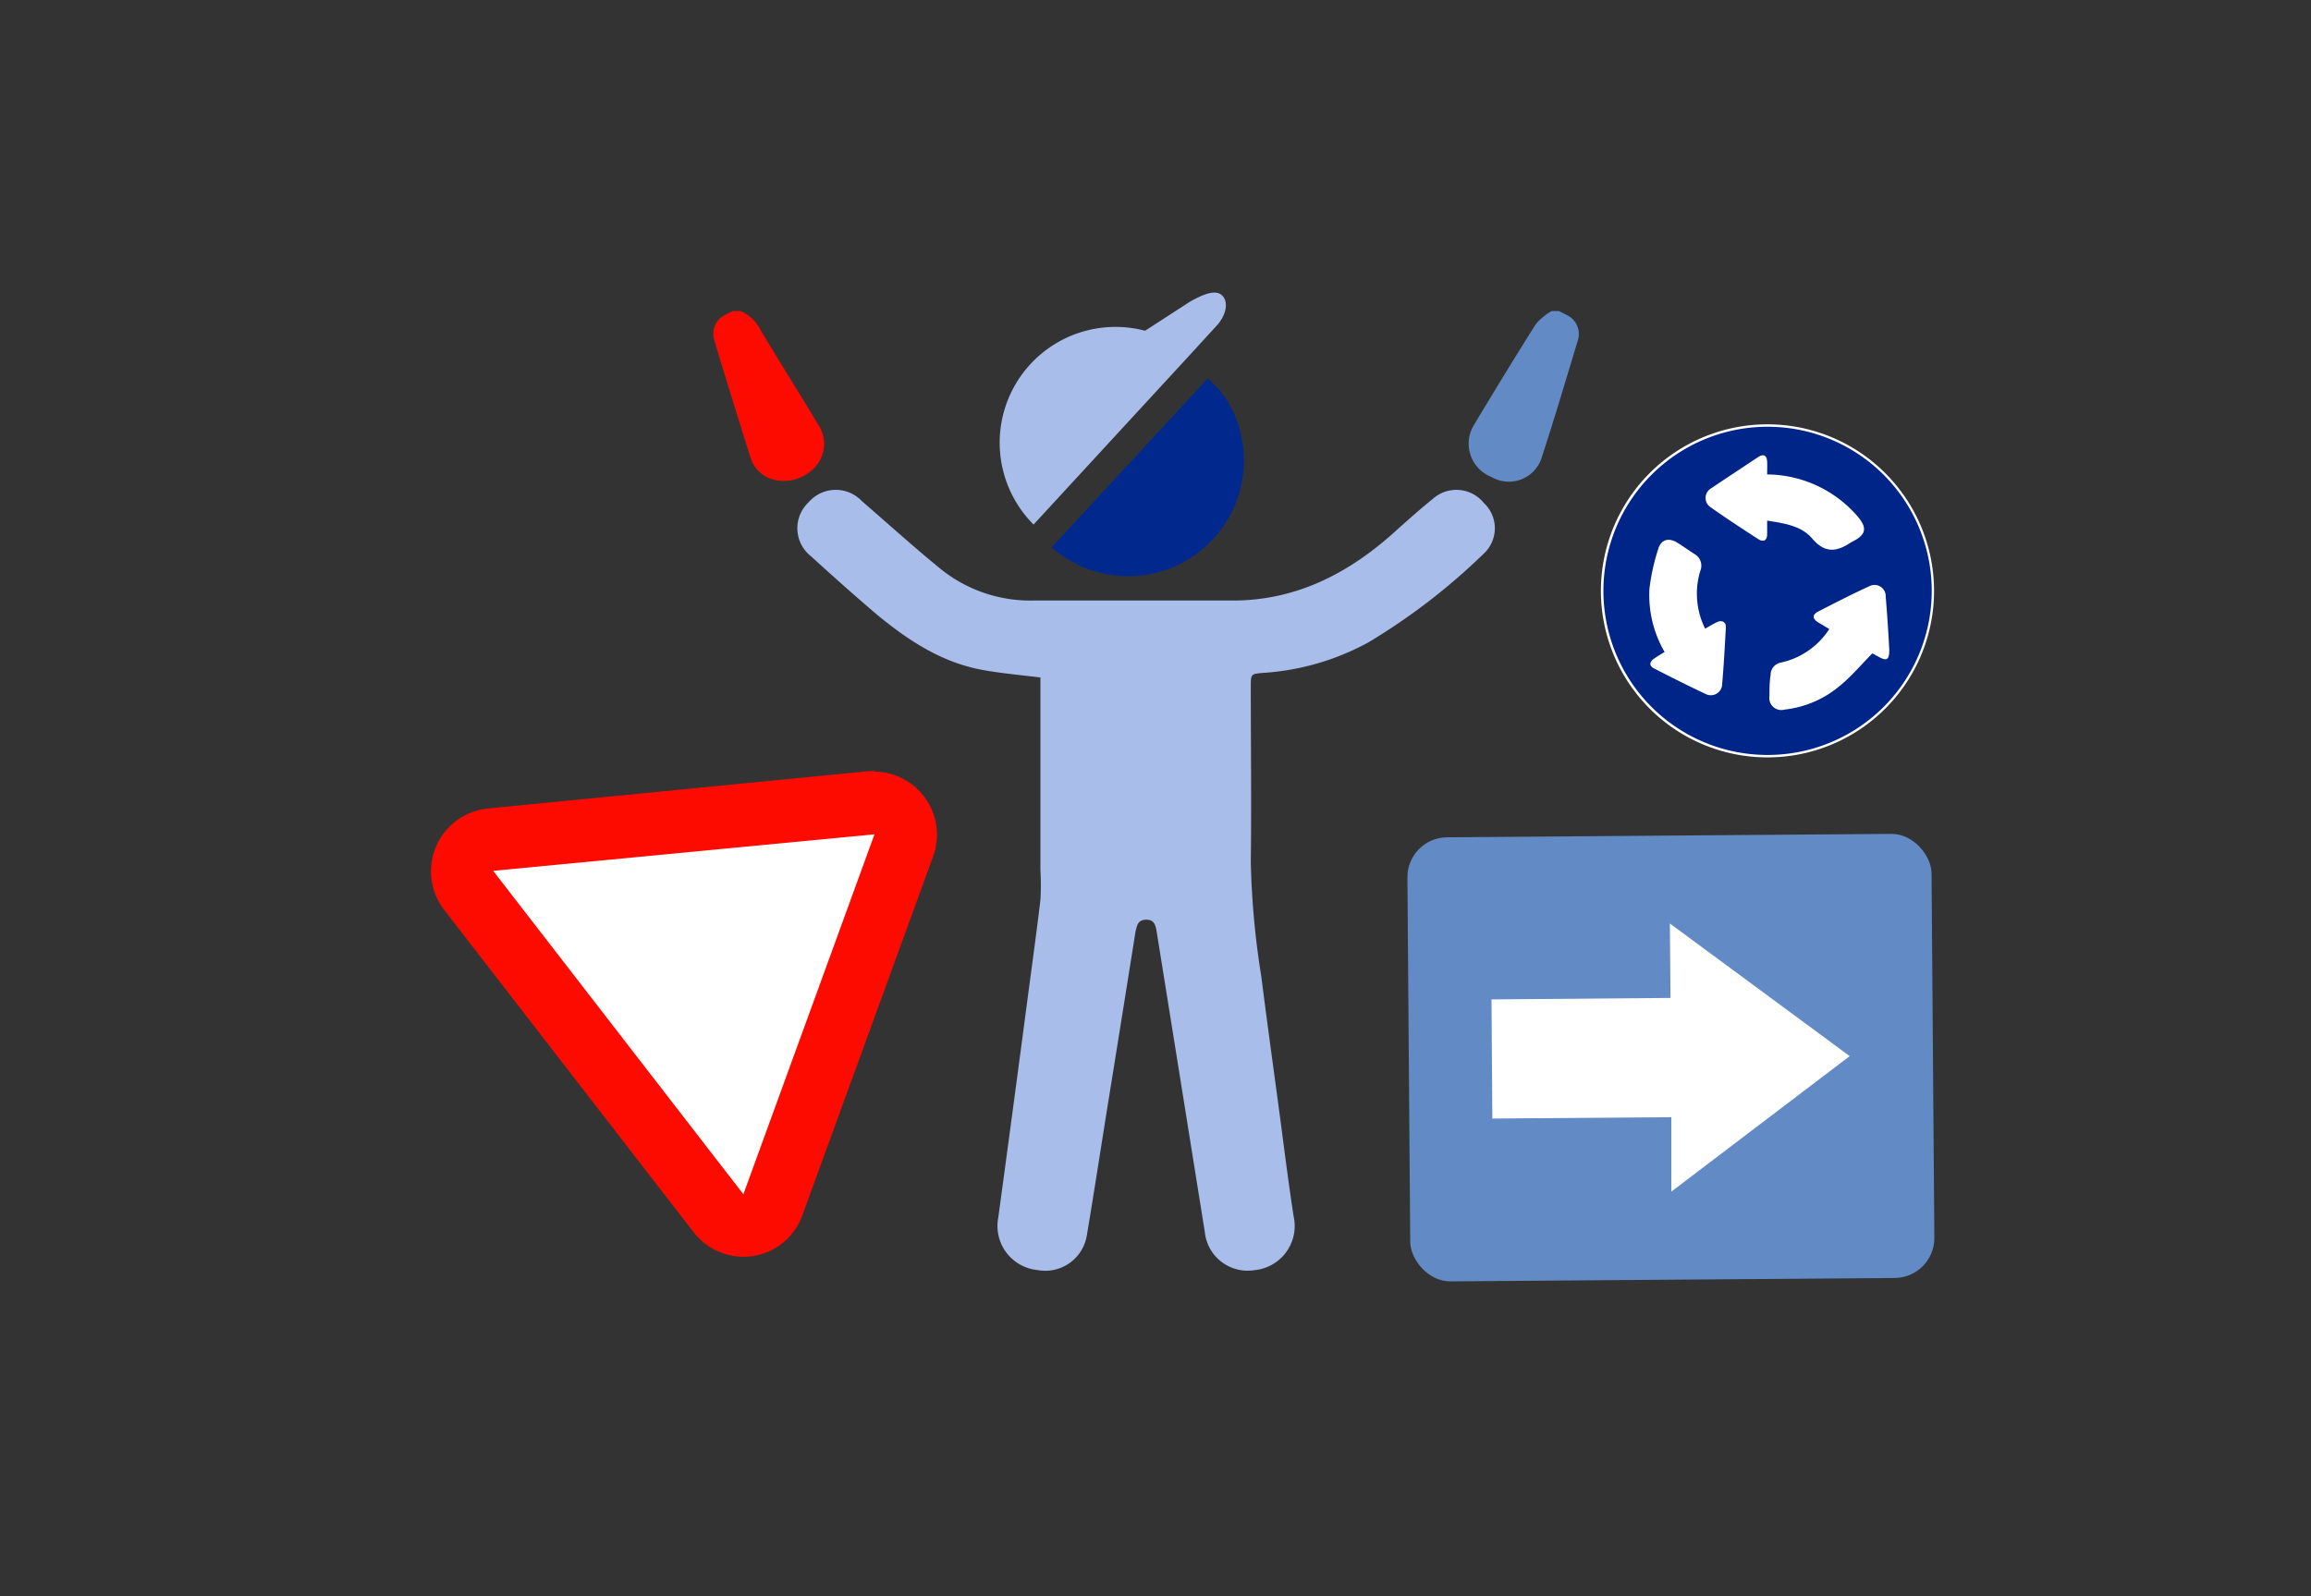
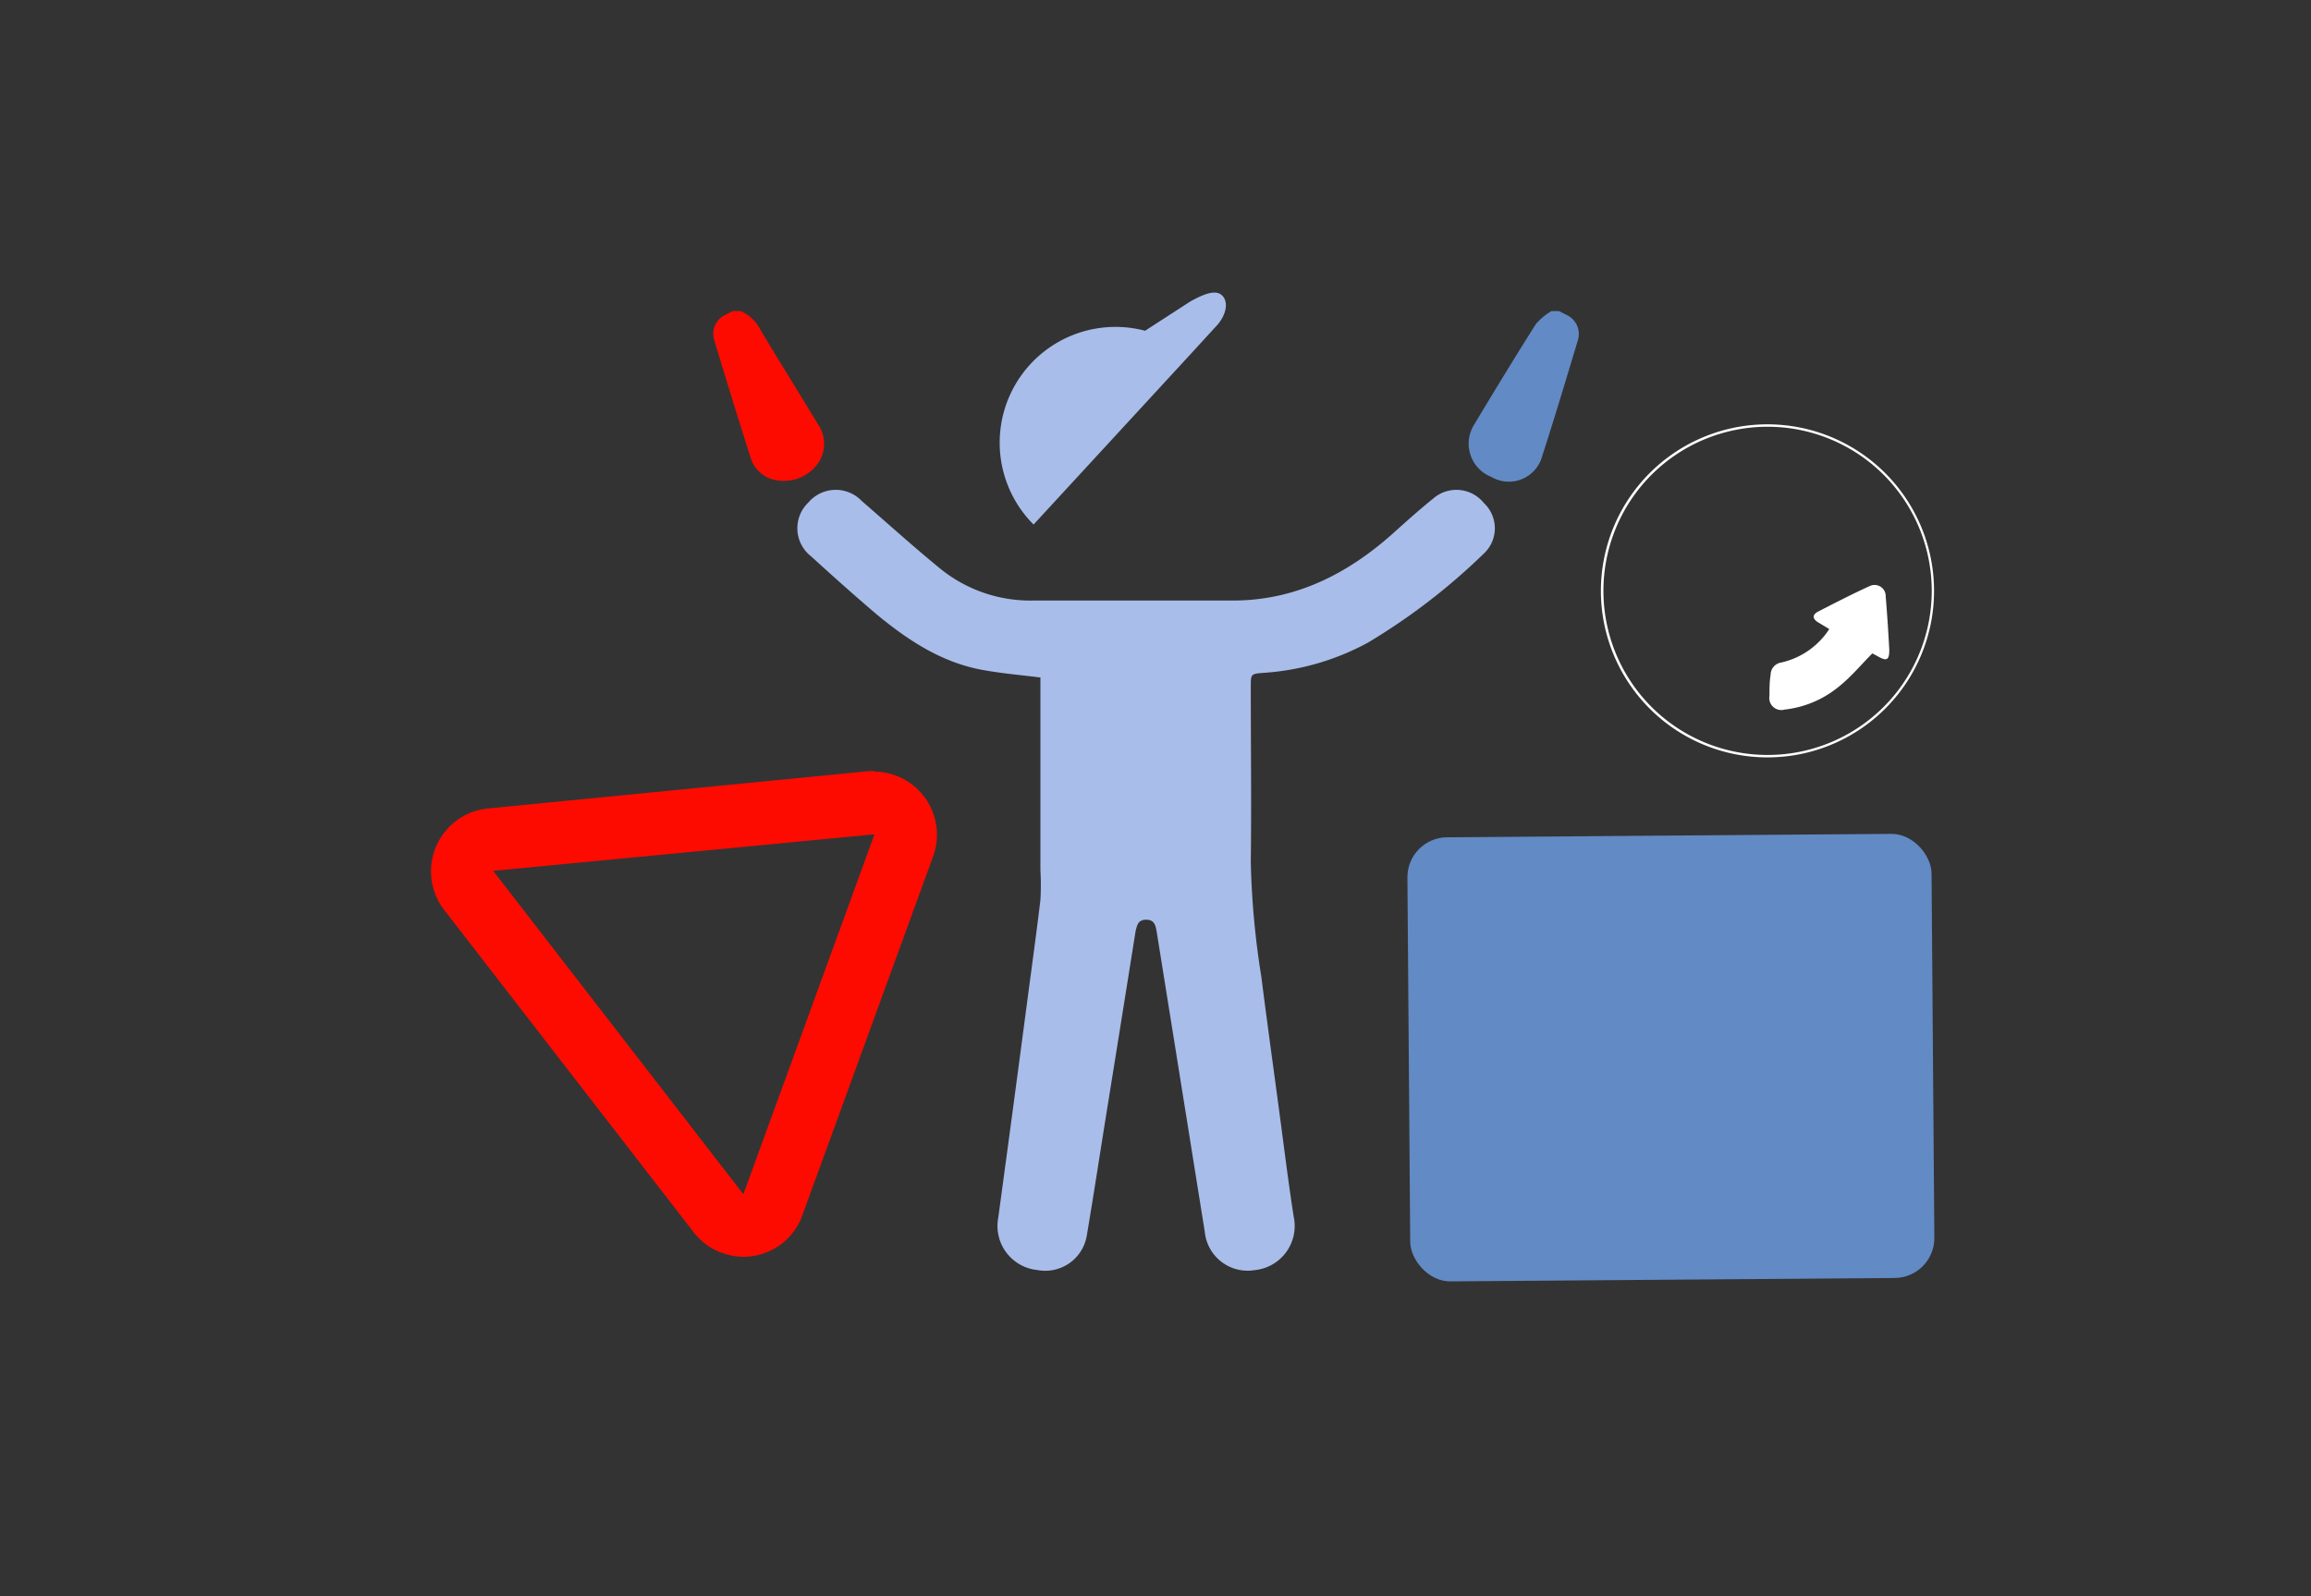
<svg xmlns="http://www.w3.org/2000/svg" id="Layer_1" data-name="Layer 1" viewBox="0 0 219.48 151.64">
  <rect x="0" y="0" width="219.48" height="151.64" fill="#333333" stroke="none" />
  <defs>
    <style>.cls-1{fill:none;}.cls-2{fill:#628ac4;}.cls-3{fill:#fff;}.cls-4{fill:#002588;}.cls-5{fill:#01298d;}.cls-6{fill:#a9bdea;}.cls-7{fill:#fd0b00;}</style>
  </defs>
  <rect class="cls-1" width="219.48" height="151.64" />
  <rect class="cls-2" x="133.8" y="79.37" width="49.78" height="42.19" rx="3.79" transform="translate(-0.77 1.23) rotate(-0.44)" />
-   <path class="cls-3" d="M175.67,100.33l-17.08-12.6.06,7.07-17,.14.08,11.32,17-.13,0,7.07Z" />
-   <path class="cls-4" d="M167.86,71.82a15.7,15.7,0,1,1,15.7-15.69A15.71,15.71,0,0,1,167.86,71.82Z" />
+   <path class="cls-4" d="M167.86,71.82A15.71,15.71,0,0,1,167.86,71.82Z" />
  <path class="cls-3" d="M167.86,40.54a15.59,15.59,0,1,1-15.58,15.59,15.59,15.59,0,0,1,15.58-15.59m0-.23a15.82,15.82,0,1,0,15.82,15.82,15.83,15.83,0,0,0-15.82-15.82Z" />
-   <path class="cls-5" d="M99.87,52A11,11,0,0,0,116.52,38a11.21,11.21,0,0,0-1.82-2.05Z" />
  <path class="cls-6" d="M113.06,28.63l-4.31,2.79A11,11,0,0,0,98.16,49.83L113,33.72l2.4-2.62c1-1,1.34-2.32.7-3S114.21,28,113.06,28.63Z" />
-   <path class="cls-3" d="M158.09,61.94a10.78,10.78,0,0,1-1.44-6,19.8,19.8,0,0,1,.83-3.78c.28-.92,1-1.11,1.81-.61.55.34,1.08.72,1.62,1.07a1.27,1.27,0,0,1,.57,1.61,7.43,7.43,0,0,0,.46,5.49c.4-.22.78-.46,1.18-.64s.81,0,.79.5c-.1,1.83-.2,3.67-.36,5.5a1.07,1.07,0,0,1-1.53.86c-1.67-.78-3.3-1.6-4.93-2.44-.48-.24-.46-.62,0-.93S157.67,62.19,158.09,61.94Z" />
-   <path class="cls-3" d="M167.83,45.07a11.46,11.46,0,0,1,8.6,4c.93,1.1.79,1.73-.48,2.37l-.15.08c-1.34.9-2.47,1.09-3.71-.38-1-1.18-2.64-1.43-4.26-1.68,0,.46,0,.88,0,1.29,0,.63-.38.76-.84.47-1.54-1-3.08-2-4.58-3.07a1.05,1.05,0,0,1,.07-1.74c1.48-1,3-2,4.51-3,.5-.32.82-.15.84.46C167.85,44.27,167.83,44.63,167.83,45.07Z" />
  <path class="cls-3" d="M173.73,59.76l-1.08-.65c-.48-.3-.58-.69,0-1,1.63-.84,3.26-1.68,4.93-2.44a1.06,1.06,0,0,1,1.51,1c.14,1.69.25,3.39.34,5.08,0,.92-.22,1.08-1,.65l-.61-.33c-1.09,1.1-2,2.21-3.17,3.15a9.79,9.79,0,0,1-5.17,2.19,1.14,1.14,0,0,1-1.43-1.3c0-.68,0-1.36.11-2a1.18,1.18,0,0,1,1-1.17A7.36,7.36,0,0,0,173.73,59.76Z" />
  <path class="cls-7" d="M70.35,29.55a3.82,3.82,0,0,1,1.88,1.8c1.79,3,3.63,5.92,5.42,8.9a3.27,3.27,0,0,1-.14,4,4,4,0,0,1-4.27,1.25,3.07,3.07,0,0,1-1.95-2q-1.79-5.64-3.49-11.3a2,2,0,0,1,1-2.25l.79-.4Z" />
  <path class="cls-2" d="M148.06,29.55l.71.36a2,2,0,0,1,1.07,2.46c-1.1,3.65-2.19,7.31-3.37,10.94a3.28,3.28,0,0,1-4.83,2,3.4,3.4,0,0,1-1.62-5c1.92-3.2,3.86-6.39,5.86-9.55a6.1,6.1,0,0,1,1.47-1.21Z" />
  <path class="cls-6" d="M98.89,64.37c-2-.25-3.79-.4-5.59-.73-3.86-.71-7-2.77-10-5.24-2.13-1.81-4.21-3.67-6.27-5.55a3.38,3.38,0,0,1-.25-5.12,3.41,3.41,0,0,1,5.06-.14c2.47,2.14,4.89,4.33,7.42,6.4a13.57,13.57,0,0,0,8.82,3.06c6.32,0,12.65,0,19,0,6,0,11-2.57,15.36-6.51,1.21-1.09,2.44-2.18,3.71-3.21a3.35,3.35,0,0,1,4.78.46,3.28,3.28,0,0,1,0,4.79,59.68,59.68,0,0,1-11,8.46A24,24,0,0,1,120,63.92c-1.2.1-1.21.09-1.21,1.32,0,5.55.07,11.11,0,16.66a79.12,79.12,0,0,0,1,10.88c.54,4.27,1.13,8.52,1.7,12.78.45,3.35.86,6.71,1.37,10a4.21,4.21,0,0,1-3.71,5.1,4.09,4.09,0,0,1-4.73-3.64q-2.28-14.25-4.57-28.52c-.1-.6-.23-1.14-1-1.13s-.85.5-1,1.08q-1.31,8.25-2.64,16.5c-.67,4.15-1.3,8.31-2,12.46a4,4,0,0,1-4.69,3.24,4.21,4.21,0,0,1-3.71-5q1.44-10.58,2.83-21.15c.4-3,.81-6,1.17-9a24.39,24.39,0,0,0,0-2.84V64.37Z" />
-   <path class="cls-3" d="M70.6,116.42a3,3,0,0,1-2.35-1.16L44.48,84.55a3,3,0,0,1,2.07-4.78L82.76,76.3h.29a3,3,0,0,1,2.79,4L73.4,114.46a3,3,0,0,1-2.34,1.92A2.38,2.38,0,0,1,70.6,116.42Z" />
  <path class="cls-7" d="M83.05,79.26,70.6,113.45,46.84,82.73l36.21-3.47m0-6a5.44,5.44,0,0,0-.57,0L46.27,76.81a6,6,0,0,0-4.14,9.56L65.9,117.09a6,6,0,0,0,4.7,2.3,5.7,5.7,0,0,0,.92-.07,5.93,5.93,0,0,0,4.67-3.84L88.64,81.3a6,6,0,0,0-5.59-8Zm0,11.9Z" />
</svg>